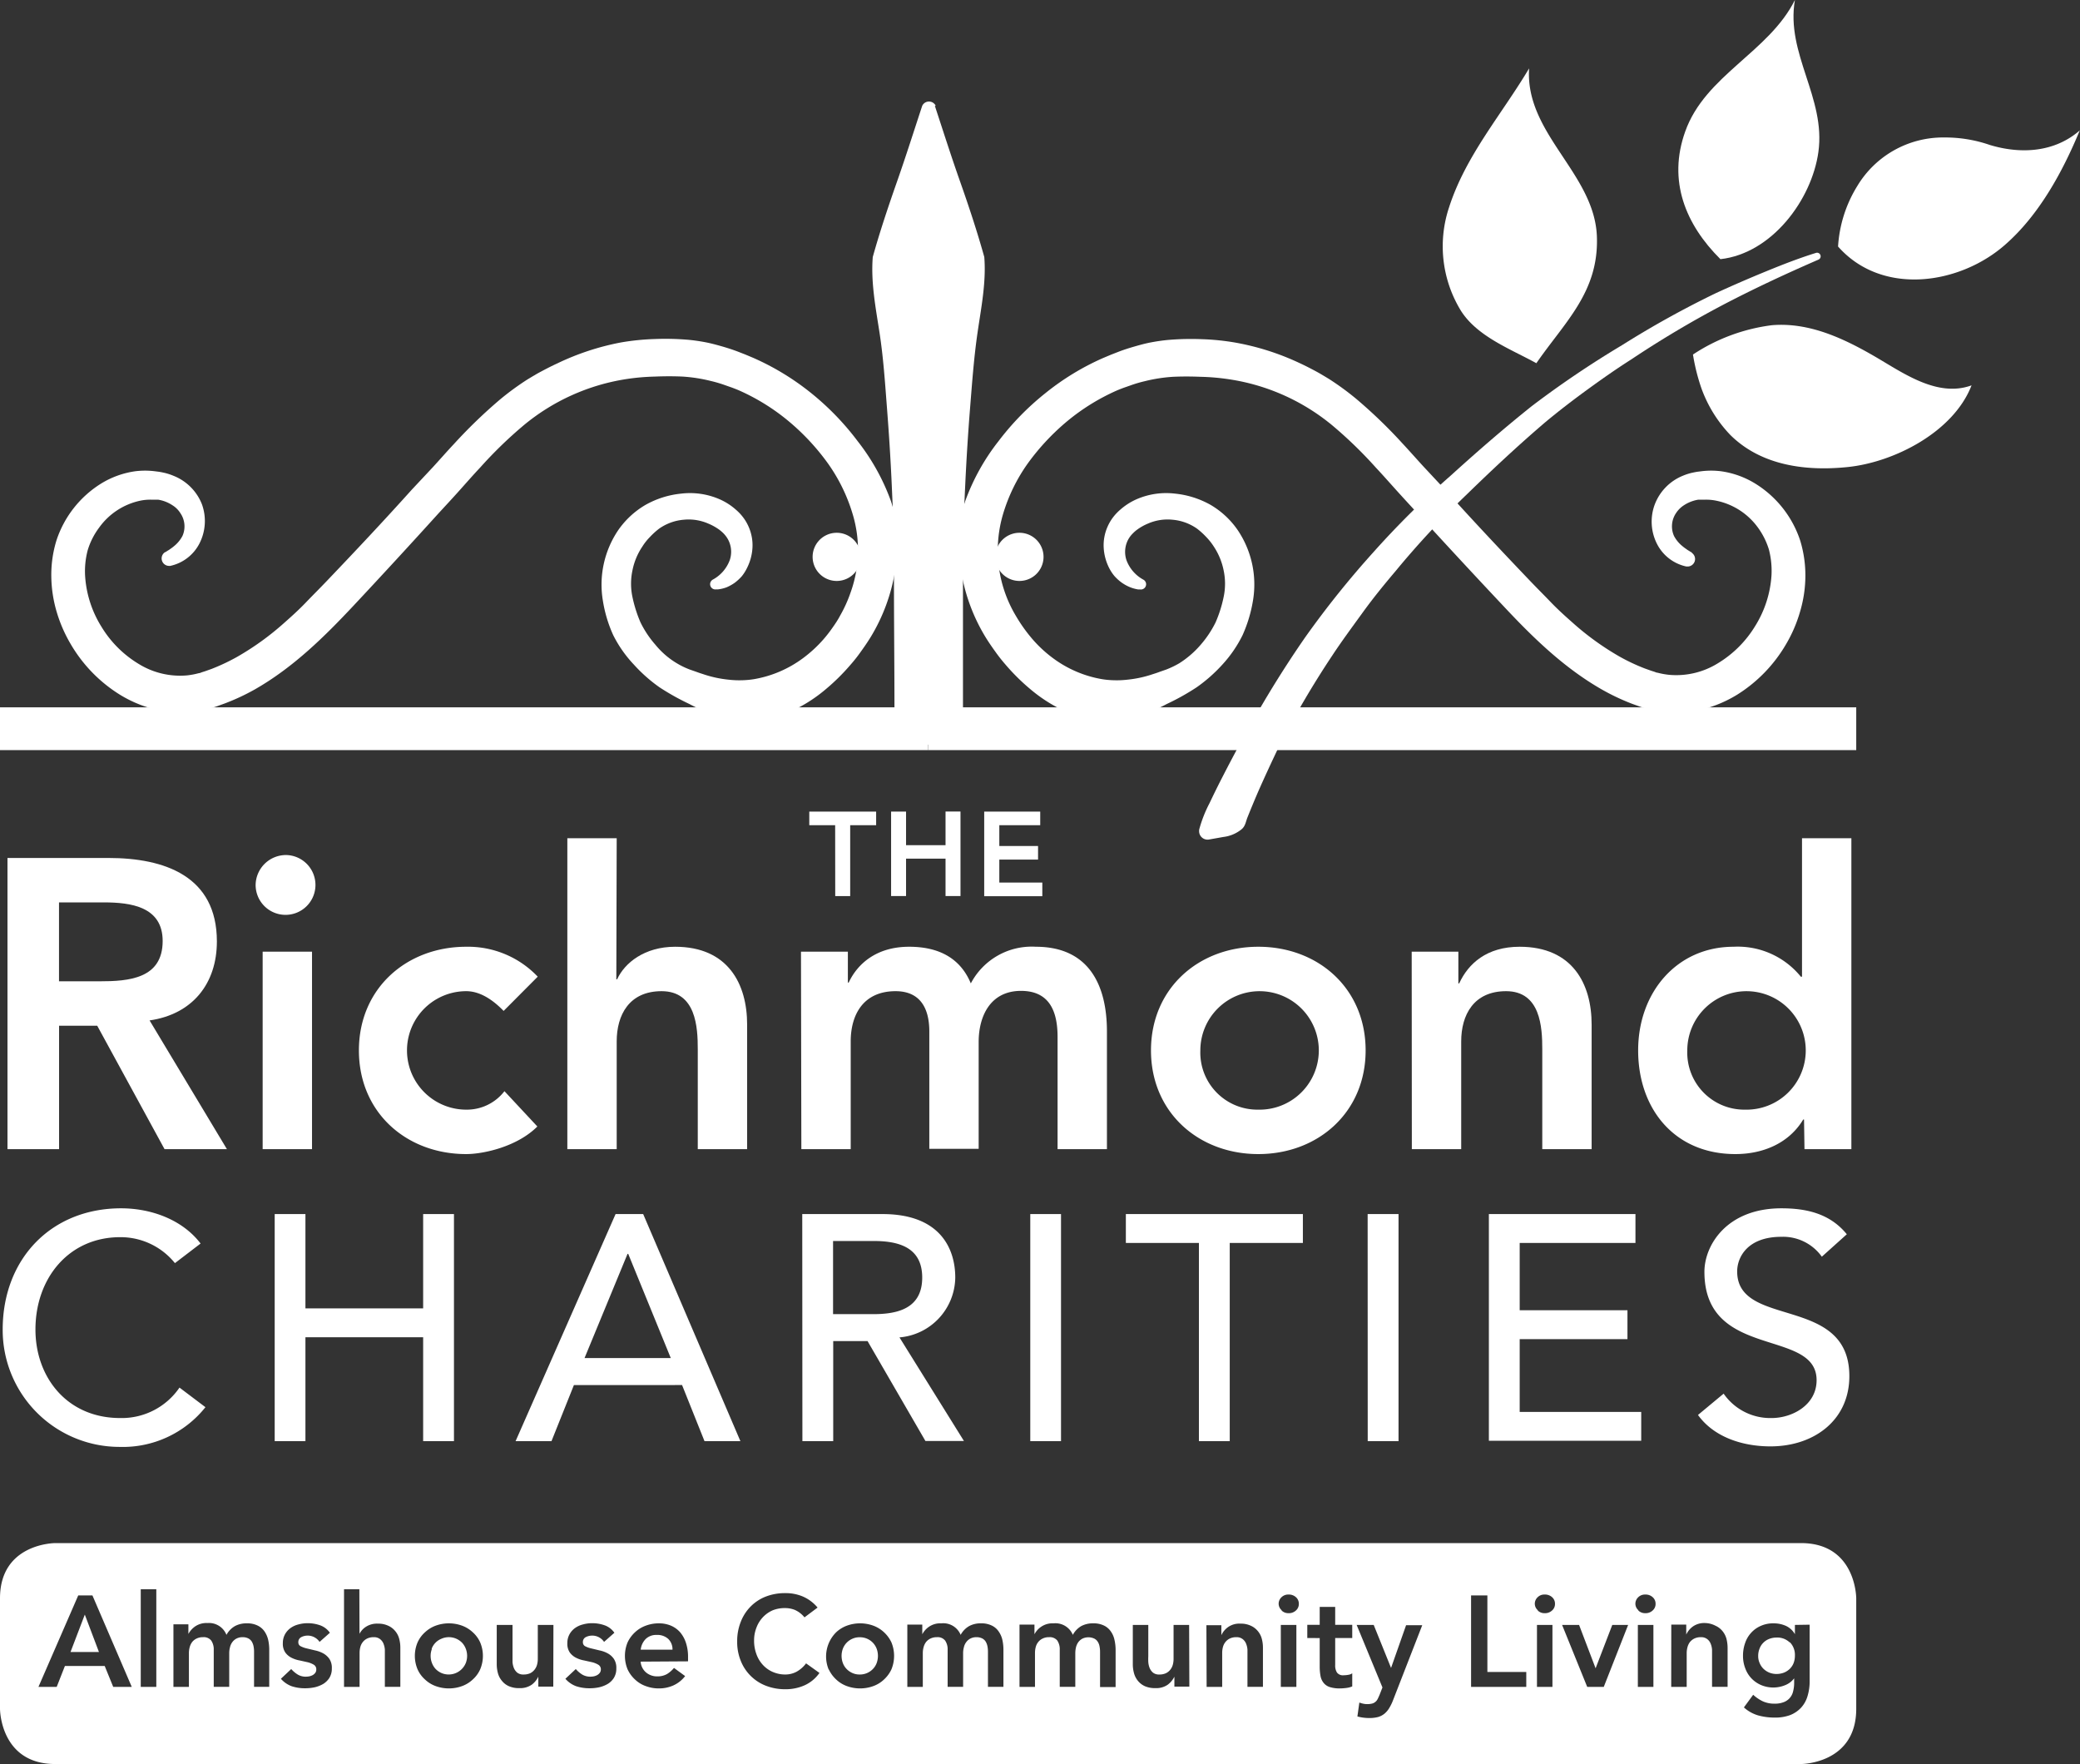
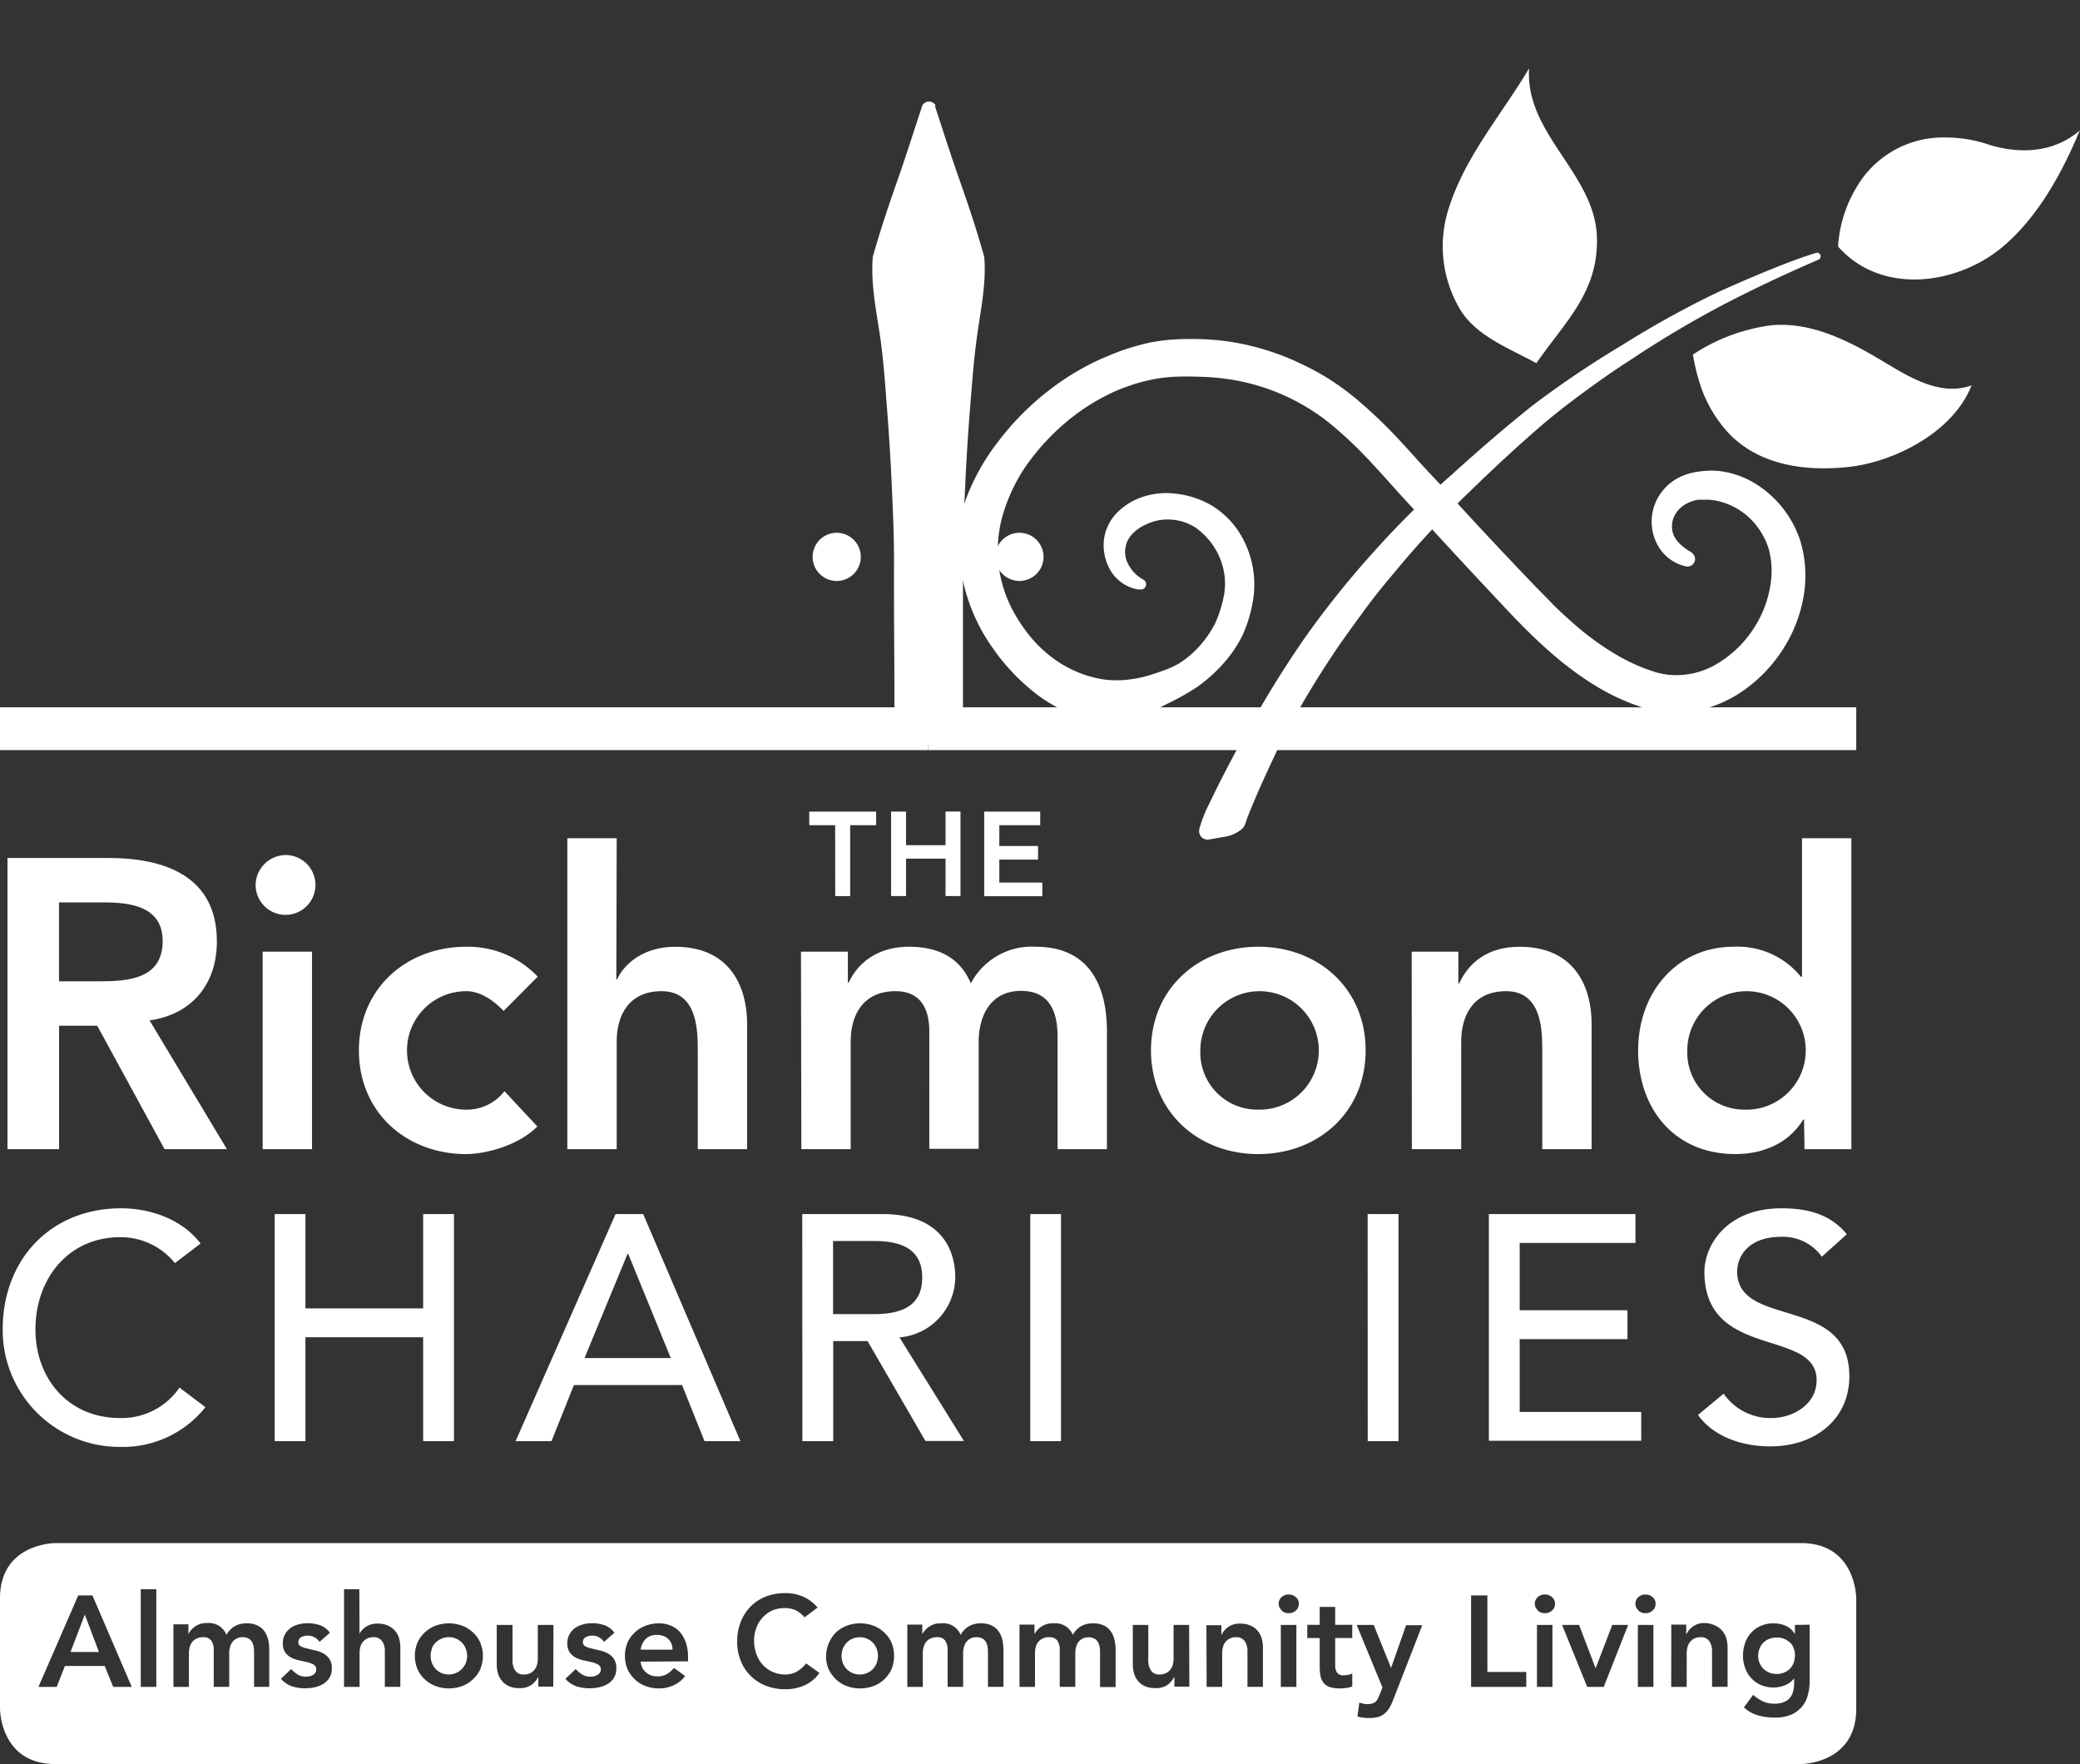
<svg xmlns="http://www.w3.org/2000/svg" viewBox="0 0 278.12 235.85">
  <rect x="0" y="0" width="278.12" height="235.85" fill="#333333" stroke="none" />
  <defs>
    <style>.cls-1{fill:#fff;}</style>
  </defs>
  <title>Asset 2</title>
  <g id="Layer_2" data-name="Layer 2">
    <g id="Layer_1-2" data-name="Layer 1">
-       <path class="cls-1" d="M22,73.87l.23-.12.16-.11a2.21,2.21,0,0,0,.36-.23,6.57,6.57,0,0,0,.65-.5,4.35,4.35,0,0,0,1-1.26,3.13,3.13,0,0,0-.3-3.07,3.27,3.27,0,0,0-1-1,5,5,0,0,0-1.23-.6,5.11,5.11,0,0,0-.7-.17l-.23,0-.18,0-.4,0a6.61,6.61,0,0,0-1.6.13,9.09,9.09,0,0,0-5.51,3.61,9.7,9.7,0,0,0-1.52,3,11,11,0,0,0-.35,3.45,14.53,14.53,0,0,0,2.17,6.77,14.68,14.68,0,0,0,5,5A10.54,10.54,0,0,0,25,90.3,10.13,10.13,0,0,0,26.59,90c.13,0,.27-.07.4-.12l.44-.14.87-.31a27.11,27.11,0,0,0,3.41-1.61A36.83,36.83,0,0,0,38,83.28c1-.88,2-1.79,2.91-2.74s1.89-1.92,2.86-2.94c3.82-4,7.58-8,11.3-12.14l2.81-3c.92-1,1.84-2.06,2.81-3.09a67.28,67.28,0,0,1,6.22-6,36.87,36.87,0,0,1,3.62-2.64l.48-.29.25-.15.23-.13c.32-.2.66-.38,1-.56.66-.35,1.32-.69,2-1A34.36,34.36,0,0,1,83,45.79a32.23,32.23,0,0,1,4.49-.46,36.22,36.22,0,0,1,4.54.1c.75.07,1.51.18,2.25.32s1.49.34,2.22.55,1.45.44,2.16.71l1,.39,1.07.45a34.44,34.44,0,0,1,7.7,4.68A36,36,0,0,1,114.69,59a28.88,28.88,0,0,1,4.44,8c.24.74.45,1.5.63,2.27a11,11,0,0,1,.31,2.36c0,.81-.09,1.61-.15,2.4a23.31,23.31,0,0,1-.25,2.36,24.49,24.49,0,0,1-3.26,8.8c-.42.68-.84,1.29-1.28,1.9a19.91,19.91,0,0,1-1.4,1.78,27.82,27.82,0,0,1-3.27,3.24,20,20,0,0,1-4,2.66,15.81,15.81,0,0,1-4.76,1.53,12.67,12.67,0,0,1-2.56.11,13.47,13.47,0,0,1-2.5-.46,21.2,21.2,0,0,1-2.28-.81c-.74-.3-1.45-.62-2.15-1a33,33,0,0,1-4-2.23,20.5,20.5,0,0,1-3.46-3.06A16.46,16.46,0,0,1,82,84.93a17.84,17.84,0,0,1-1.39-4.63,13,13,0,0,1,2-9.34,11.49,11.49,0,0,1,3.69-3.45A12.16,12.16,0,0,1,91.05,66a9.92,9.92,0,0,1,5.1.72,8.25,8.25,0,0,1,2.23,1.41,6.5,6.5,0,0,1,1,1.06,6,6,0,0,1,.73,1.26,6.11,6.11,0,0,1,.5,2.84,6.86,6.86,0,0,1-.72,2.64,5.78,5.78,0,0,1-.7,1.11,6.42,6.42,0,0,1-.94.87,5.84,5.84,0,0,1-1.09.61A4.86,4.86,0,0,1,96,78.8l-.26,0a.7.7,0,0,1-.44-1.3,4.9,4.9,0,0,0,2.28-2.62,3.46,3.46,0,0,0-.38-3,4.25,4.25,0,0,0-.46-.57,5.47,5.47,0,0,0-.58-.5A7.27,7.27,0,0,0,94.7,70a6.59,6.59,0,0,0-3.31-.51,6.67,6.67,0,0,0-3.27,1.2,9.93,9.93,0,0,0-1.22,1.11,7.36,7.36,0,0,0-1,1.26,8.76,8.76,0,0,0-1.33,3.18,8.57,8.57,0,0,0,0,3.6,17.7,17.7,0,0,0,1.07,3.37,13.64,13.64,0,0,0,2,3,10.94,10.94,0,0,0,4.57,3.3l.89.31c.29.11.59.21.88.3a15.3,15.3,0,0,0,3.52.76,11.93,11.93,0,0,0,1.68.07,11.51,11.51,0,0,0,1.66-.15,15.33,15.33,0,0,0,6.5-2.78,17.33,17.33,0,0,0,2.79-2.57,17.61,17.61,0,0,0,1.18-1.52c.37-.52.73-1.06,1-1.58a18,18,0,0,0,1.45-3.21A16.63,16.63,0,0,0,114,68.7a23,23,0,0,0-3.33-6.79,30.65,30.65,0,0,0-5.31-5.67,28.22,28.22,0,0,0-6.58-4.06c-.3-.13-.6-.24-.88-.35l-1-.35a16.85,16.85,0,0,0-1.84-.54,20.87,20.87,0,0,0-3.76-.59c-1.27-.06-2.52-.05-3.78,0a29.82,29.82,0,0,0-3.76.33A28.22,28.22,0,0,0,70,56.88a57.27,57.27,0,0,0-5.77,5.6c-.94,1-1.86,2.05-2.79,3.09s-1.89,2.07-2.83,3.09Q53,74.86,47.25,81c-3.81,4.06-8,8.22-13.17,11.17A29.18,29.18,0,0,1,30,94.07l-1.08.39-.25.08-.3.09-.59.16a15.35,15.35,0,0,1-2.44.41,15,15,0,0,1-4.91-.43A16.49,16.49,0,0,1,16,92.86a19.58,19.58,0,0,1-6.55-6.75,19.18,19.18,0,0,1-1.88-4.33,17.4,17.4,0,0,1-.71-4.72,15.64,15.64,0,0,1,.69-4.81,14.15,14.15,0,0,1,5.94-7.58A11.86,11.86,0,0,1,18.13,63a10.7,10.7,0,0,1,2.53,0l.62.08.34.06.28.06a7.44,7.44,0,0,1,1.29.41A6.75,6.75,0,0,1,27,67.42a6.58,6.58,0,0,1-.33,5.24,5.75,5.75,0,0,1-3.91,3l-.11,0A1,1,0,0,1,22,73.87Z" />
      <rect class="cls-1" y="94.57" width="124.1" height="5.72" />
      <path class="cls-1" d="M115.09,74.24a3.22,3.22,0,1,1-3.43-3A3.22,3.22,0,0,1,115.09,74.24Z" />
      <path class="cls-1" d="M226.22,73.87l-.22-.12-.17-.11a2.64,2.64,0,0,1-.35-.23,6.57,6.57,0,0,1-.65-.5,4.35,4.35,0,0,1-1-1.26,3.16,3.16,0,0,1,.29-3.07,3.5,3.5,0,0,1,1-1,4.91,4.91,0,0,1,1.24-.6,4.78,4.78,0,0,1,.7-.17l.23,0,.17,0,.41,0a6.65,6.65,0,0,1,1.6.13A9.12,9.12,0,0,1,235,70.46a9.92,9.92,0,0,1,1.52,3,11.32,11.32,0,0,1,.35,3.45,14.53,14.53,0,0,1-2.17,6.77,14.77,14.77,0,0,1-5,5,10.56,10.56,0,0,1-6.45,1.55,10,10,0,0,1-1.62-.29c-.13,0-.27-.07-.4-.12l-.44-.14-.87-.31a25.85,25.85,0,0,1-3.41-1.61,36.83,36.83,0,0,1-6.28-4.55c-1-.88-2-1.79-2.91-2.74s-1.89-1.92-2.86-2.94c-3.82-4-7.58-8-11.31-12.14l-2.8-3c-.92-1-1.85-2.06-2.81-3.09a66.18,66.18,0,0,0-6.23-6,36.87,36.87,0,0,0-3.62-2.64l-.48-.29-.25-.15-.22-.13c-.33-.2-.66-.38-1-.56-.66-.35-1.32-.69-2-1a34.23,34.23,0,0,0-8.53-2.72,32.08,32.08,0,0,0-4.49-.46,36.26,36.26,0,0,0-4.54.1c-.75.07-1.5.18-2.25.32s-1.48.34-2.21.55-1.46.44-2.16.71l-1,.39-1.07.45a34.15,34.15,0,0,0-7.69,4.68A36.08,36.08,0,0,0,133.5,59a28.88,28.88,0,0,0-4.44,8c-.24.74-.45,1.5-.62,2.27a9.86,9.86,0,0,0-.31,2.36c0,.81.09,1.61.14,2.4s.12,1.58.25,2.36a24.49,24.49,0,0,0,3.26,8.8c.42.68.84,1.29,1.28,1.9a21.91,21.91,0,0,0,1.4,1.78,27.82,27.82,0,0,0,3.27,3.24,20.32,20.32,0,0,0,4,2.66,15.9,15.9,0,0,0,4.76,1.53,12.67,12.67,0,0,0,2.56.11,13.32,13.32,0,0,0,2.5-.46,20.46,20.46,0,0,0,2.28-.81c.74-.3,1.45-.62,2.15-1a32.25,32.25,0,0,0,4-2.23,20.57,20.57,0,0,0,3.47-3.06,16.75,16.75,0,0,0,2.7-3.94,18.65,18.65,0,0,0,1.39-4.63,13,13,0,0,0-2-9.34,11.39,11.39,0,0,0-3.69-3.45A12.16,12.16,0,0,0,157.14,66a9.92,9.92,0,0,0-5.1.72,8.41,8.41,0,0,0-2.23,1.41,6.5,6.5,0,0,0-1,1.06,6,6,0,0,0-.73,1.26,6.11,6.11,0,0,0-.5,2.84,6.86,6.86,0,0,0,.72,2.64A5.78,5.78,0,0,0,149,77a6,6,0,0,0,.95.87,5.76,5.76,0,0,0,1.08.61,5,5,0,0,0,1.17.33l.26,0a.7.7,0,0,0,.44-1.3,4.9,4.9,0,0,1-2.28-2.62,3.49,3.49,0,0,1,.38-3,3.65,3.65,0,0,1,.47-.57,4.53,4.53,0,0,1,.57-.5A7.06,7.06,0,0,1,153.5,70a6.54,6.54,0,0,1,3.3-.51,6.67,6.67,0,0,1,3.27,1.2,9.93,9.93,0,0,1,1.22,1.11,7.92,7.92,0,0,1,1,1.26,8.92,8.92,0,0,1,1.32,3.18,8.57,8.57,0,0,1,0,3.6,17,17,0,0,1-1.07,3.37,14,14,0,0,1-2,3,12.79,12.79,0,0,1-2.86,2.47,12.37,12.37,0,0,1-1.72.83l-.89.31c-.29.11-.58.21-.88.3a15.33,15.33,0,0,1-3.51.76,12.13,12.13,0,0,1-1.69.07,11.51,11.51,0,0,1-1.66-.15,15.33,15.33,0,0,1-6.5-2.78,16.86,16.86,0,0,1-2.78-2.57,21,21,0,0,1-2.21-3.1,17.06,17.06,0,0,1-1.72-13.62,23,23,0,0,1,3.32-6.79,31,31,0,0,1,5.31-5.67,28.43,28.43,0,0,1,6.58-4.06c.3-.13.6-.24.88-.35l1-.35a16.85,16.85,0,0,1,1.84-.54,21,21,0,0,1,3.76-.59c1.27-.06,2.53-.05,3.78,0a29.66,29.66,0,0,1,3.76.33,28.14,28.14,0,0,1,13.85,6.21,57.27,57.27,0,0,1,5.77,5.6c.94,1,1.86,2.05,2.8,3.09s1.89,2.07,2.83,3.09Q195.22,74.86,201,81c3.8,4.06,8,8.22,13.16,11.17a29.3,29.3,0,0,0,4.08,1.93l1.08.39.25.08.29.09.6.16a15.42,15.42,0,0,0,2.43.41,15,15,0,0,0,4.91-.43,16.69,16.69,0,0,0,4.46-1.91,19.58,19.58,0,0,0,6.55-6.75,18.71,18.71,0,0,0,1.87-4.33,17,17,0,0,0,.72-4.72,16,16,0,0,0-.69-4.81,14.15,14.15,0,0,0-5.94-7.58A11.86,11.86,0,0,0,230.07,63a10.71,10.71,0,0,0-2.53,0l-.63.08-.33.06-.29.06a7.61,7.61,0,0,0-1.28.41,6.72,6.72,0,0,0-3.77,3.89,6.58,6.58,0,0,0,.33,5.24,5.75,5.75,0,0,0,3.91,3l.11,0a1,1,0,0,0,.63-1.82Z" />
      <rect class="cls-1" x="124.1" y="94.57" width="124.1" height="5.72" />
      <path class="cls-1" d="M133.1,74.24a3.22,3.22,0,1,0,3.43-3A3.22,3.22,0,0,0,133.1,74.24Z" />
      <path class="cls-1" d="M125,14.15c1.11,3.37,2.18,6.74,3.37,10.11s2.3,6.73,3.24,10.1c.27,3.37-.41,6.73-.9,10.1s-.73,6.74-1,10.1-.48,6.74-.64,10.11-.32,6.73-.31,10.1c0,6.74,0,13.47,0,20.21a4.58,4.58,0,0,1-9.16,0c0-6.74-.09-13.47-.06-20.21,0-3.37-.16-6.73-.31-10.1s-.37-6.74-.63-10.11-.48-6.73-1-10.1-1.17-6.73-.9-10.1c.94-3.37,2.07-6.74,3.25-10.1s2.25-6.74,3.36-10.11a1,1,0,0,1,1.81,0Z" />
      <path class="cls-1" d="M204.46,9.14c-3.66,6.16-8.46,11.62-10.7,18.57a16.48,16.48,0,0,0,1.59,13.85c2.2,3.45,6.63,5.1,10.08,7,3.81-5.53,8.39-9.53,8.09-17-.35-8.4-9.63-13.71-9.06-22.42Z" />
-       <path class="cls-1" d="M240,0c-1.25,7.18,4.15,13.05,3.14,20.32-.89,6.39-6.22,13.56-13.1,14.33-4.66-4.63-7.07-10.47-4.71-17.06C228,10.06,236.5,7,240,0Z" />
      <path class="cls-1" d="M278.12,17.36c-2.28,5.53-5.44,11.36-10,15.35-6.09,5.37-16.48,6.9-22.35.25a17.36,17.36,0,0,1,2.56-8.07A13.38,13.38,0,0,1,260,18.38a18.25,18.25,0,0,1,6.06,1c4.16,1.26,8.71,1,12.09-2Z" />
      <path class="cls-1" d="M263.62,51.52c-2.4,6.22-10.31,10.27-16.53,10.92-5.58.58-11.56-.16-15.72-4.28a17.65,17.65,0,0,1-3.87-6.24,26.4,26.4,0,0,1-1.13-4.52,24.73,24.73,0,0,1,10.55-3.92c5-.42,9.64,1.78,13.85,4.23,3.74,2.18,8.3,5.47,12.85,3.81Z" />
      <path class="cls-1" d="M160.35,110.89a17.33,17.33,0,0,1,1.38-3.51c.53-1.12,1.07-2.22,1.63-3.31,1.12-2.18,2.25-4.34,3.47-6.45a140.66,140.66,0,0,1,7.68-12.4,124.57,124.57,0,0,1,9.11-11.37,118.55,118.55,0,0,1,10.32-10.23c3.54-3.21,7.15-6.35,10.91-9.35a131.51,131.51,0,0,1,12-8.1,128.22,128.22,0,0,1,12.63-7q3.27-1.5,6.59-2.86c2.21-.91,4.44-1.78,6.72-2.49h0a.48.48,0,0,1,.34.9c-4.37,1.9-8.69,3.91-12.88,6.11a136.76,136.76,0,0,0-12.14,7.23c-2,1.27-3.92,2.62-5.82,4s-3.79,2.83-5.62,4.35c-3.61,3.08-7.09,6.33-10.5,9.65a118.76,118.76,0,0,0-9.57,10.3c-1.51,1.78-3,3.61-4.36,5.49s-2.77,3.78-4.06,5.73a122.57,122.57,0,0,0-7.12,12.13c-1,2.1-2,4.24-2.94,6.39-.46,1.08-.91,2.16-1.34,3.24-.21.54-.27,1.15-.8,1.56a4.73,4.73,0,0,1-2.39,1l-1.92.34a1.13,1.13,0,0,1-1.32-.92A1.34,1.34,0,0,1,160.35,110.89Z" />
-       <path class="cls-1" d="M1,114.71H14.5C22,114.71,29,117.13,29,125.87c0,5.61-3.24,9.73-9,10.56l10.34,17.21H22l-9-16.5H7.9v16.5H1ZM13.29,131.2c3.9,0,8.46-.33,8.46-5.39,0-4.61-4.29-5.16-7.86-5.16h-6V131.2Z" />
+       <path class="cls-1" d="M1,114.71H14.5C22,114.71,29,117.13,29,125.87c0,5.61-3.24,9.73-9,10.56l10.34,17.21H22l-9-16.5H7.9v16.5H1ZM13.29,131.2c3.9,0,8.46-.33,8.46-5.39,0-4.61-4.29-5.16-7.86-5.16h-6V131.2" />
      <path class="cls-1" d="M38.36,114.32a4,4,0,1,1-4.18,4A4.06,4.06,0,0,1,38.36,114.32Zm-3.24,12.92h6.6v26.4h-6.6Z" />
      <path class="cls-1" d="M67.34,135.16c-1.54-1.59-3.24-2.64-5-2.64a7.92,7.92,0,0,0,0,15.84,6.34,6.34,0,0,0,5.11-2.47l4.4,4.72c-2.69,2.7-7.2,3.69-9.51,3.69-8,0-14.35-5.56-14.35-13.86s6.38-13.86,14.35-13.86a12.85,12.85,0,0,1,9.56,4Z" />
      <path class="cls-1" d="M82.41,130.93h.11c1-2.2,3.68-4.35,7.75-4.35,7.1,0,9.63,5,9.63,10.4v16.66H93.3V140.28c0-2.92-.22-7.76-4.84-7.76-4.34,0-6,3.19-6,6.71v14.41h-6.6V112.07h6.6Z" />
      <path class="cls-1" d="M107.1,127.24h6.27v4.13h.11c1.16-2.48,3.68-4.79,8.08-4.79,4.07,0,6.88,1.6,8.25,4.9a9.19,9.19,0,0,1,8.69-4.9c7,0,9.51,5,9.51,11.33v15.73h-6.6v-15c0-3.3-1-6.16-4.89-6.16-4.12,0-5.66,3.41-5.66,6.82v14.3h-6.6V137.91c0-3.24-1.32-5.39-4.51-5.39-4.35,0-6,3.19-6,6.71v14.41h-6.6Z" />
      <path class="cls-1" d="M168.25,126.58c8,0,14.35,5.56,14.35,13.86s-6.38,13.86-14.35,13.86-14.35-5.56-14.35-13.86S160.28,126.58,168.25,126.58Zm0,21.78a7.92,7.92,0,1,0-7.75-7.92A7.63,7.63,0,0,0,168.25,148.36Z" />
      <path class="cls-1" d="M188.76,127.24H195v4.24h.11c1.21-2.64,3.68-4.9,8.08-4.9,7.1,0,9.63,5,9.63,10.4v16.66h-6.6V140.28c0-2.92-.22-7.76-4.84-7.76-4.34,0-6,3.19-6,6.71v14.41h-6.6Z" />
      <path class="cls-1" d="M241.22,149.68h-.11c-1.92,3.19-5.39,4.62-9.07,4.62-8.14,0-13-6.05-13-13.86s5.22-13.86,12.75-13.86a10.87,10.87,0,0,1,9,4h.16V112.07h6.6v41.57h-6.27Zm-7.86-1.32a7.92,7.92,0,1,0-7.75-7.92A7.63,7.63,0,0,0,233.36,148.36Z" />
      <path class="cls-1" d="M23.39,168.88a9.33,9.33,0,0,0-7.33-3.47c-6.82,0-11.32,5.44-11.32,12.35,0,6.39,4.24,11.83,11.32,11.83A9.35,9.35,0,0,0,24,185.52l3.47,2.62A14.12,14.12,0,0,1,16,193.45,15.63,15.63,0,0,1,.36,177.76c0-9.44,6.48-16.21,15.83-16.21,4,0,8.19,1.5,10.63,4.71Z" />
      <path class="cls-1" d="M36.73,162.32h4.11v12.61H56.58V162.32H60.7v30.36H56.58V178.79H40.84v13.89H36.73Z" />
      <path class="cls-1" d="M82.31,162.32H86l13,30.36h-4.8l-3-7.5H76.74l-3,7.5h-4.8Zm7.38,19.25L84,167.64h-.09l-5.75,13.93Z" />
      <path class="cls-1" d="M107.27,162.32H118c7.76,0,9.73,4.67,9.73,8.49a8.14,8.14,0,0,1-7.46,8l8.62,13.85h-5.15L116,179.3h-4.59v13.38h-4.12Zm4.12,13.38h5.4c3.26,0,6.52-.77,6.52-4.89s-3.26-4.89-6.52-4.89h-5.4Z" />
      <path class="cls-1" d="M137.76,162.32h4.11v30.36h-4.11Z" />
-       <path class="cls-1" d="M160.31,166.18h-9.77v-3.86h23.67v3.86h-9.78v26.5h-4.12Z" />
      <path class="cls-1" d="M182.87,162.32H187v30.36h-4.12Z" />
      <path class="cls-1" d="M199.08,162.32h19.6v3.86H203.2v9h14.41v3.86H203.2v9.73h16.25v3.86H199.08Z" />
      <path class="cls-1" d="M230.47,186.33a7.58,7.58,0,0,0,6.43,3.26c2.7,0,6-1.71,6-5.06,0-7-15-2.66-15-14.49,0-3.56,3-8.49,10.29-8.49,3.31,0,6.48.68,8.75,3.47l-3.34,3a6.37,6.37,0,0,0-5.41-2.66c-4.54,0-5.91,2.74-5.91,4.63,0,7.67,15,3.09,15,14,0,5.88-4.71,9.39-10.55,9.39-3.9,0-7.63-1.33-9.69-4.2Z" />
      <path class="cls-1" d="M111.67,110.33h-3.46v-1.82h8.94v1.82h-3.47v9.48h-2Z" />
      <path class="cls-1" d="M119.15,108.51h2V113h5.28v-4.5h2v11.3h-2v-5h-5.28v5h-2Z" />
      <path class="cls-1" d="M131.6,108.51h7.49v1.82h-5.47v2.78h5.18v1.82h-5.18V118h5.75v1.82H131.6Z" />
      <path class="cls-1" d="M240.81,206.31c7.39,0,7.39,7.38,7.39,7.38v14.78c0,7.38-7.39,7.38-7.39,7.38H7.39C0,235.85,0,228.47,0,228.47V213.69c0-7.38,7.39-7.38,7.39-7.38ZM5.14,225.54H7.58l1.1-2.8H14l1.14,2.8h2.48l-5.26-12.23H10.46Zm4.29-4.67,1.91-5,1.89,5Zm9.39,4.67H20.9V212.48H18.82Zm4.37,0h2.07V221a3,3,0,0,1,.11-.79,2,2,0,0,1,.33-.68,1.68,1.68,0,0,1,.59-.46,1.93,1.93,0,0,1,.87-.18,1.26,1.26,0,0,1,1.09.46,2.09,2.09,0,0,1,.33,1.24v4.94h2.07v-4.49a3,3,0,0,1,.1-.79,1.81,1.81,0,0,1,.31-.69,1.59,1.59,0,0,1,.55-.48,1.74,1.74,0,0,1,.82-.19,1.65,1.65,0,0,1,.76.16,1.19,1.19,0,0,1,.47.42,2,2,0,0,1,.24.62,3.64,3.64,0,0,1,.07.74v4.7H36V220.6a6.11,6.11,0,0,0-.15-1.39,3.34,3.34,0,0,0-.51-1.13,2.39,2.39,0,0,0-.93-.76,3.09,3.09,0,0,0-1.4-.28,3.23,3.23,0,0,0-1.6.37,3,3,0,0,0-1.13,1.17A2.51,2.51,0,0,0,27.73,217a2.67,2.67,0,0,0-1.65.46,2.9,2.9,0,0,0-.89,1h0v-1.29h-2Zm20.92-7.24a2.72,2.72,0,0,0-1.31-1,5,5,0,0,0-1.65-.28,4.59,4.59,0,0,0-1.22.16,3.07,3.07,0,0,0-1.07.48,2.53,2.53,0,0,0-.75.84,2.42,2.42,0,0,0-.29,1.2,2.05,2.05,0,0,0,.33,1.24,2.26,2.26,0,0,0,.83.7,3.82,3.82,0,0,0,1.08.36l1.08.24a3.05,3.05,0,0,1,.83.34.7.7,0,0,1,.32.64.74.74,0,0,1-.12.42,1.13,1.13,0,0,1-.34.31,1.74,1.74,0,0,1-.45.17,2.59,2.59,0,0,1-.47.05,2.06,2.06,0,0,1-1.11-.29,3.88,3.88,0,0,1-.86-.73l-1.38,1.3a3.49,3.49,0,0,0,1.45,1,5.63,5.63,0,0,0,1.78.27,6.18,6.18,0,0,0,1.28-.13,4.06,4.06,0,0,0,1.15-.45,2.6,2.6,0,0,0,.83-.82,2.36,2.36,0,0,0,.32-1.26,2.15,2.15,0,0,0-.33-1.27,2.45,2.45,0,0,0-.83-.74,3.86,3.86,0,0,0-1.08-.39l-1.08-.26a3.47,3.47,0,0,1-.83-.29.57.57,0,0,1-.33-.55.73.73,0,0,1,.4-.68,1.86,1.86,0,0,1,.81-.2,1.92,1.92,0,0,1,1.63.84Zm3.94-5.82H46v13.06h2.08V221a3,3,0,0,1,.1-.79,1.81,1.81,0,0,1,.34-.68,1.65,1.65,0,0,1,.58-.46,1.94,1.94,0,0,1,.88-.18,1.3,1.3,0,0,1,.84.26,1.43,1.43,0,0,1,.46.62,2.53,2.53,0,0,1,.18.79c0,.28,0,.54,0,.77v4.2h2.07V220.3a4.49,4.49,0,0,0-.16-1.22,2.62,2.62,0,0,0-.52-1,2.54,2.54,0,0,0-.94-.72,3.12,3.12,0,0,0-1.4-.28,2.71,2.71,0,0,0-1.58.42,2.43,2.43,0,0,0-.86.94h0Zm7.78,10.7a4,4,0,0,0,1,1.37,4.09,4.09,0,0,0,1.43.88,5.15,5.15,0,0,0,3.52,0,4.09,4.09,0,0,0,1.43-.88,4,4,0,0,0,1-1.37,4.63,4.63,0,0,0,0-3.58,4,4,0,0,0-1-1.37,4.25,4.25,0,0,0-1.43-.88,5.15,5.15,0,0,0-3.52,0,4.25,4.25,0,0,0-1.43.88,4,4,0,0,0-1,1.37,4.63,4.63,0,0,0,0,3.58Zm1.88-2.72A2.31,2.31,0,0,1,59,219.11a2.46,2.46,0,0,1,2.81.55,2.51,2.51,0,0,1,.48.8,2.63,2.63,0,0,1,0,1.86A2.47,2.47,0,0,1,59,223.67a2.51,2.51,0,0,1-.77-.55,2.41,2.41,0,0,1-.48-.8,2.63,2.63,0,0,1,0-1.86ZM74,217.25H71.91v4.52a3,3,0,0,1-.1.8,1.85,1.85,0,0,1-.34.67,1.67,1.67,0,0,1-.58.47,2.08,2.08,0,0,1-.87.17,1.3,1.3,0,0,1-.86-.25,1.63,1.63,0,0,1-.45-.62,2.66,2.66,0,0,1-.18-.8c0-.28,0-.54,0-.77v-4.19H66.42v5.23a4.56,4.56,0,0,0,.16,1.23,2.62,2.62,0,0,0,.52,1,2.46,2.46,0,0,0,.94.73,3.29,3.29,0,0,0,1.41.26,2.7,2.7,0,0,0,1.64-.45,2.93,2.93,0,0,0,.89-1.08h0v1.33h2Zm8.15,1.05a2.67,2.67,0,0,0-1.31-1,4.92,4.92,0,0,0-1.64-.28,4.61,4.61,0,0,0-1.23.16,3.16,3.16,0,0,0-1.07.48,2.53,2.53,0,0,0-.75.84,2.42,2.42,0,0,0-.29,1.2,2.05,2.05,0,0,0,.33,1.24,2.34,2.34,0,0,0,.83.7,3.82,3.82,0,0,0,1.08.36l1.08.24a3.05,3.05,0,0,1,.83.34.7.7,0,0,1,.33.64.75.75,0,0,1-.13.42,1.13,1.13,0,0,1-.34.31,1.74,1.74,0,0,1-.45.17,2.58,2.58,0,0,1-.46.05,2.1,2.1,0,0,1-1.12-.29,3.84,3.84,0,0,1-.85-.73l-1.39,1.3a3.49,3.49,0,0,0,1.45,1,5.68,5.68,0,0,0,1.78.27,6.11,6.11,0,0,0,1.28-.13,4.06,4.06,0,0,0,1.15-.45,2.5,2.5,0,0,0,.83-.82,2.36,2.36,0,0,0,.32-1.26,2.15,2.15,0,0,0-.33-1.27,2.36,2.36,0,0,0-.83-.74,3.86,3.86,0,0,0-1.08-.39l-1.08-.26a3.47,3.47,0,0,1-.83-.29.58.58,0,0,1-.32-.55.72.72,0,0,1,.39-.68,1.87,1.87,0,0,1,.82-.2,1.9,1.9,0,0,1,1.62.84ZM92,222.12v-.57a6,6,0,0,0-.29-1.93,4.18,4.18,0,0,0-.79-1.41,3.45,3.45,0,0,0-1.23-.87,4.08,4.08,0,0,0-1.58-.3,4.9,4.9,0,0,0-1.76.31,4.2,4.2,0,0,0-1.44.88,4.34,4.34,0,0,0-1,1.37,4.75,4.75,0,0,0,0,3.58,4.34,4.34,0,0,0,1,1.37,4,4,0,0,0,1.44.88,4.9,4.9,0,0,0,1.76.31,4.68,4.68,0,0,0,1.88-.38,4.1,4.1,0,0,0,1.62-1.27L90.12,223a3.72,3.72,0,0,1-.92.81,2.54,2.54,0,0,1-1.31.32,2.28,2.28,0,0,1-1.5-.52,2.1,2.1,0,0,1-.73-1.45Zm-6.33-1.56a2.4,2.4,0,0,1,.67-1.43,2,2,0,0,1,1.47-.54,2.15,2.15,0,0,1,1.54.53,1.93,1.93,0,0,1,.57,1.44Zm23.65-5.63a5.34,5.34,0,0,0-2-1.49A5.87,5.87,0,0,0,105,213a7.07,7.07,0,0,0-2.6.46,5.8,5.8,0,0,0-2,1.3,5.93,5.93,0,0,0-1.34,2.05,6.92,6.92,0,0,0-.49,2.66,6.63,6.63,0,0,0,.49,2.61,5.88,5.88,0,0,0,3.37,3.31,7.07,7.07,0,0,0,2.6.46,6.21,6.21,0,0,0,2.54-.52,4.88,4.88,0,0,0,2-1.66l-1.79-1.28a4,4,0,0,1-1.31,1.14,3.19,3.19,0,0,1-1.44.35,4.16,4.16,0,0,1-1.72-.35,3.91,3.91,0,0,1-1.32-.95,4.18,4.18,0,0,1-.85-1.43,5.06,5.06,0,0,1-.31-1.81,4.6,4.6,0,0,1,.31-1.71,4.1,4.1,0,0,1,.85-1.39,4,4,0,0,1,1.32-.94A4.32,4.32,0,0,1,105,215a3.53,3.53,0,0,1,1.27.24,3.49,3.49,0,0,1,1.3,1Zm1.49,8.25a4.34,4.34,0,0,0,1,1.37,4.09,4.09,0,0,0,1.43.88,5.18,5.18,0,0,0,3.53,0,4.09,4.09,0,0,0,1.43-.88,4.34,4.34,0,0,0,1-1.37,4.75,4.75,0,0,0,0-3.58,4.34,4.34,0,0,0-1-1.37,4.25,4.25,0,0,0-1.43-.88,5.18,5.18,0,0,0-3.53,0,4.25,4.25,0,0,0-1.43.88,4.56,4.56,0,0,0-1,5Zm1.88-2.72a2.37,2.37,0,0,1,.49-.8,2.4,2.4,0,0,1,.77-.55,2.31,2.31,0,0,1,1-.21,2.38,2.38,0,0,1,2.28,1.56,2.78,2.78,0,0,1,0,1.86,2.27,2.27,0,0,1-.49.8,2.4,2.4,0,0,1-1.79.76,2.31,2.31,0,0,1-1-.21,2.4,2.4,0,0,1-.77-.55,2.27,2.27,0,0,1-.49-.8,2.78,2.78,0,0,1,0-1.86Zm8.63,5.08h2.07V221a3,3,0,0,1,.11-.79,2,2,0,0,1,.33-.68,1.68,1.68,0,0,1,.59-.46,1.93,1.93,0,0,1,.87-.18,1.26,1.26,0,0,1,1.09.46,2.09,2.09,0,0,1,.33,1.24v4.94h2.07v-4.49a3,3,0,0,1,.1-.79,1.81,1.81,0,0,1,.31-.69,1.59,1.59,0,0,1,.55-.48,1.71,1.71,0,0,1,.82-.19,1.68,1.68,0,0,1,.76.16,1.19,1.19,0,0,1,.47.42,2,2,0,0,1,.24.62,3.64,3.64,0,0,1,.07.74v4.7h2.07V220.6a6.11,6.11,0,0,0-.15-1.39,3.17,3.17,0,0,0-.52-1.13,2.29,2.29,0,0,0-.92-.76,3.12,3.12,0,0,0-1.4-.28,3.21,3.21,0,0,0-1.6.37,3,3,0,0,0-1.13,1.17,2.51,2.51,0,0,0-2.59-1.54,2.67,2.67,0,0,0-1.65.46,2.81,2.81,0,0,0-.89,1h0v-1.29h-2Zm15,0h2.07V221a3,3,0,0,1,.1-.79,1.81,1.81,0,0,1,.34-.68,1.6,1.6,0,0,1,.59-.46,1.87,1.87,0,0,1,.87-.18,1.27,1.27,0,0,1,1.09.46,2.09,2.09,0,0,1,.32,1.24v4.94h2.08v-4.49a3.48,3.48,0,0,1,.09-.79,2,2,0,0,1,.31-.69,1.63,1.63,0,0,1,.56-.48,1.87,1.87,0,0,1,1.58,0,1.17,1.17,0,0,1,.46.42,1.61,1.61,0,0,1,.24.62,3.64,3.64,0,0,1,.07.74v4.7h2.08V220.6a6.09,6.09,0,0,0-.16-1.39,3,3,0,0,0-.51-1.13,2.29,2.29,0,0,0-.92-.76,3.12,3.12,0,0,0-1.4-.28,3.27,3.27,0,0,0-1.61.37,3,3,0,0,0-1.12,1.17,2.52,2.52,0,0,0-2.59-1.54,2.67,2.67,0,0,0-1.65.46,2.72,2.72,0,0,0-.89,1h0v-1.29h-2ZM159,217.25h-2.08v4.52a3,3,0,0,1-.1.8,1.85,1.85,0,0,1-.34.67,1.62,1.62,0,0,1-.59.47,2,2,0,0,1-.87.17,1.27,1.27,0,0,1-.85-.25,1.63,1.63,0,0,1-.45-.62,2.66,2.66,0,0,1-.18-.8,7.23,7.23,0,0,1,0-.77v-4.19h-2.07v5.23a4.56,4.56,0,0,0,.16,1.23,2.74,2.74,0,0,0,.51,1,2.54,2.54,0,0,0,.94.73,3.35,3.35,0,0,0,1.41.26,2.68,2.68,0,0,0,1.64-.45,3,3,0,0,0,.9-1.08h0v1.33h2Zm2.34,8.29h2.08V221a3,3,0,0,1,.1-.79,1.81,1.81,0,0,1,.34-.68,1.65,1.65,0,0,1,.58-.46,1.94,1.94,0,0,1,.88-.18,1.28,1.28,0,0,1,.84.26,1.43,1.43,0,0,1,.46.62,2.53,2.53,0,0,1,.18.79c0,.28,0,.54,0,.77v4.2h2.07V220.3a4.49,4.49,0,0,0-.16-1.22,2.62,2.62,0,0,0-.52-1,2.54,2.54,0,0,0-.94-.72,3.12,3.12,0,0,0-1.4-.28,2.6,2.6,0,0,0-1.64.46,2.72,2.72,0,0,0-.9,1.08h0v-1.33h-2Zm10-10.24a1.27,1.27,0,0,0,.94.38,1.36,1.36,0,0,0,1-.36,1.14,1.14,0,0,0,.39-.89,1.15,1.15,0,0,0-.39-.89,1.4,1.4,0,0,0-1-.35,1.27,1.27,0,0,0-.94.37,1.19,1.19,0,0,0-.37.87A1.16,1.16,0,0,0,171.39,215.3Zm-.08,10.24h2.08v-8.29h-2.08Zm5.2-6.53v3.8a6.94,6.94,0,0,0,.11,1.28,2.06,2.06,0,0,0,.42.92,1.73,1.73,0,0,0,.82.55,4.35,4.35,0,0,0,1.36.18,6.88,6.88,0,0,0,.84-.06,2.82,2.82,0,0,0,.8-.21v-1.75a1.18,1.18,0,0,1-.52.2,3.38,3.38,0,0,1-.6.06,1,1,0,0,1-.92-.36,1.75,1.75,0,0,1-.24-1V219h2.28v-1.76h-2.28v-2.4h-2.07v2.4H174.8V219Zm8.39,6.6-.39,1c-.1.22-.18.41-.26.56a1.06,1.06,0,0,1-.31.38,1.07,1.07,0,0,1-.44.22,2.74,2.74,0,0,1-.63.07,2.51,2.51,0,0,1-.55-.06,3.8,3.8,0,0,1-.51-.15l-.26,1.86a6.09,6.09,0,0,0,1.59.21,4.57,4.57,0,0,0,1.19-.14,2.47,2.47,0,0,0,.85-.45,2.92,2.92,0,0,0,.63-.75,6.07,6.07,0,0,0,.49-1l3.92-10.07h-2.16L186,223h0l-2.32-5.75h-2.28Zm11.85-.07h7.38v-2h-5.2V213.31h-2.18Zm8.89-10.24a1.26,1.26,0,0,0,.94.38,1.36,1.36,0,0,0,1-.36,1.14,1.14,0,0,0,.39-.89,1.15,1.15,0,0,0-.39-.89,1.4,1.4,0,0,0-1-.35,1.25,1.25,0,0,0-.94.37,1.19,1.19,0,0,0-.37.87A1.16,1.16,0,0,0,205.64,215.3Zm-.08,10.24h2.07v-8.29h-2.07Zm6.72,0h2.21l3.26-8.29h-2.12l-2.23,5.8h0l-2.21-5.8h-2.27Zm6.81-10.24a1.27,1.27,0,0,0,.94.38,1.36,1.36,0,0,0,1-.36,1.14,1.14,0,0,0,.39-.89,1.15,1.15,0,0,0-.39-.89,1.4,1.4,0,0,0-1-.35,1.27,1.27,0,0,0-.94.37,1.19,1.19,0,0,0-.37.87A1.16,1.16,0,0,0,219.09,215.3ZM219,225.54h2.08v-8.29H219Zm4.46,0h2.07V221a3,3,0,0,1,.11-.79,2,2,0,0,1,.33-.68,1.78,1.78,0,0,1,.59-.46,1.93,1.93,0,0,1,.87-.18,1.31,1.31,0,0,1,.85.26,1.43,1.43,0,0,1,.46.62,2.53,2.53,0,0,1,.18.79c0,.28,0,.54,0,.77v4.2H231V220.3a4.92,4.92,0,0,0-.16-1.22,2.75,2.75,0,0,0-.52-1,2.54,2.54,0,0,0-.94-.72A3.14,3.14,0,0,0,228,217a2.64,2.64,0,0,0-1.64.46,2.78,2.78,0,0,0-.89,1.08h0v-1.33h-2ZM240,217.25v1.24h0a2.68,2.68,0,0,0-1.2-1.11,4,4,0,0,0-1.65-.34,4,4,0,0,0-1.71.34,3.75,3.75,0,0,0-1.29.92,3.82,3.82,0,0,0-.81,1.38,5,5,0,0,0-.28,1.71,4.57,4.57,0,0,0,.3,1.66,3.88,3.88,0,0,0,.83,1.35,3.92,3.92,0,0,0,1.31.9,4.19,4.19,0,0,0,3.21,0,2.78,2.78,0,0,0,1.19-.91h0V225a4.43,4.43,0,0,1-.14,1.13,2,2,0,0,1-.43.87,2,2,0,0,1-.81.57,3.26,3.26,0,0,1-1.25.21,3.73,3.73,0,0,1-1.55-.31,5.24,5.24,0,0,1-1.3-.88l-1.24,1.69a4.86,4.86,0,0,0,1.91,1.07,8.29,8.29,0,0,0,2.2.29,5.76,5.76,0,0,0,2.09-.34,4,4,0,0,0,1.46-1,3.91,3.91,0,0,0,.85-1.54,6.73,6.73,0,0,0,.28-2v-7.54Zm-.66,2.33a2.4,2.4,0,0,1,.66,1.76,2.78,2.78,0,0,1-.17,1,2.23,2.23,0,0,1-.5.77,2.46,2.46,0,0,1-.77.51,2.82,2.82,0,0,1-1,.19,2.58,2.58,0,0,1-1-.19,2.48,2.48,0,0,1-.78-.52,2.28,2.28,0,0,1-.5-.76,2.26,2.26,0,0,1-.19-.94,2.59,2.59,0,0,1,.19-1,2.14,2.14,0,0,1,.5-.77,2.19,2.19,0,0,1,.76-.5,2.71,2.71,0,0,1,1-.19A2.38,2.38,0,0,1,239.29,219.58Z" />
    </g>
  </g>
</svg>